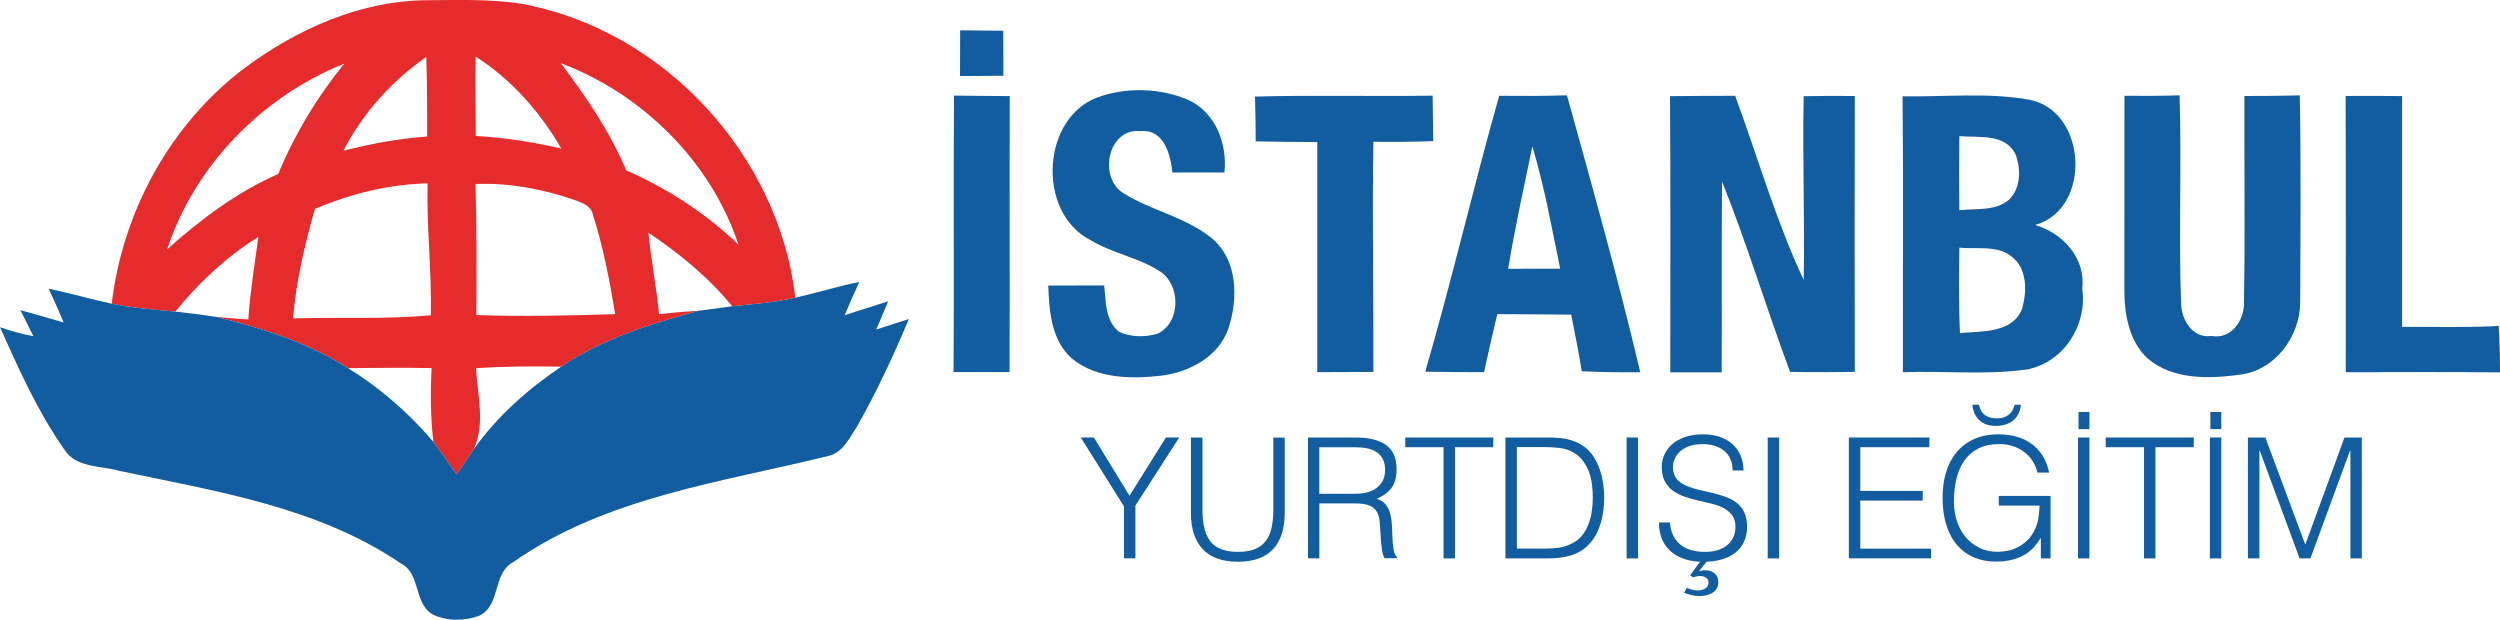
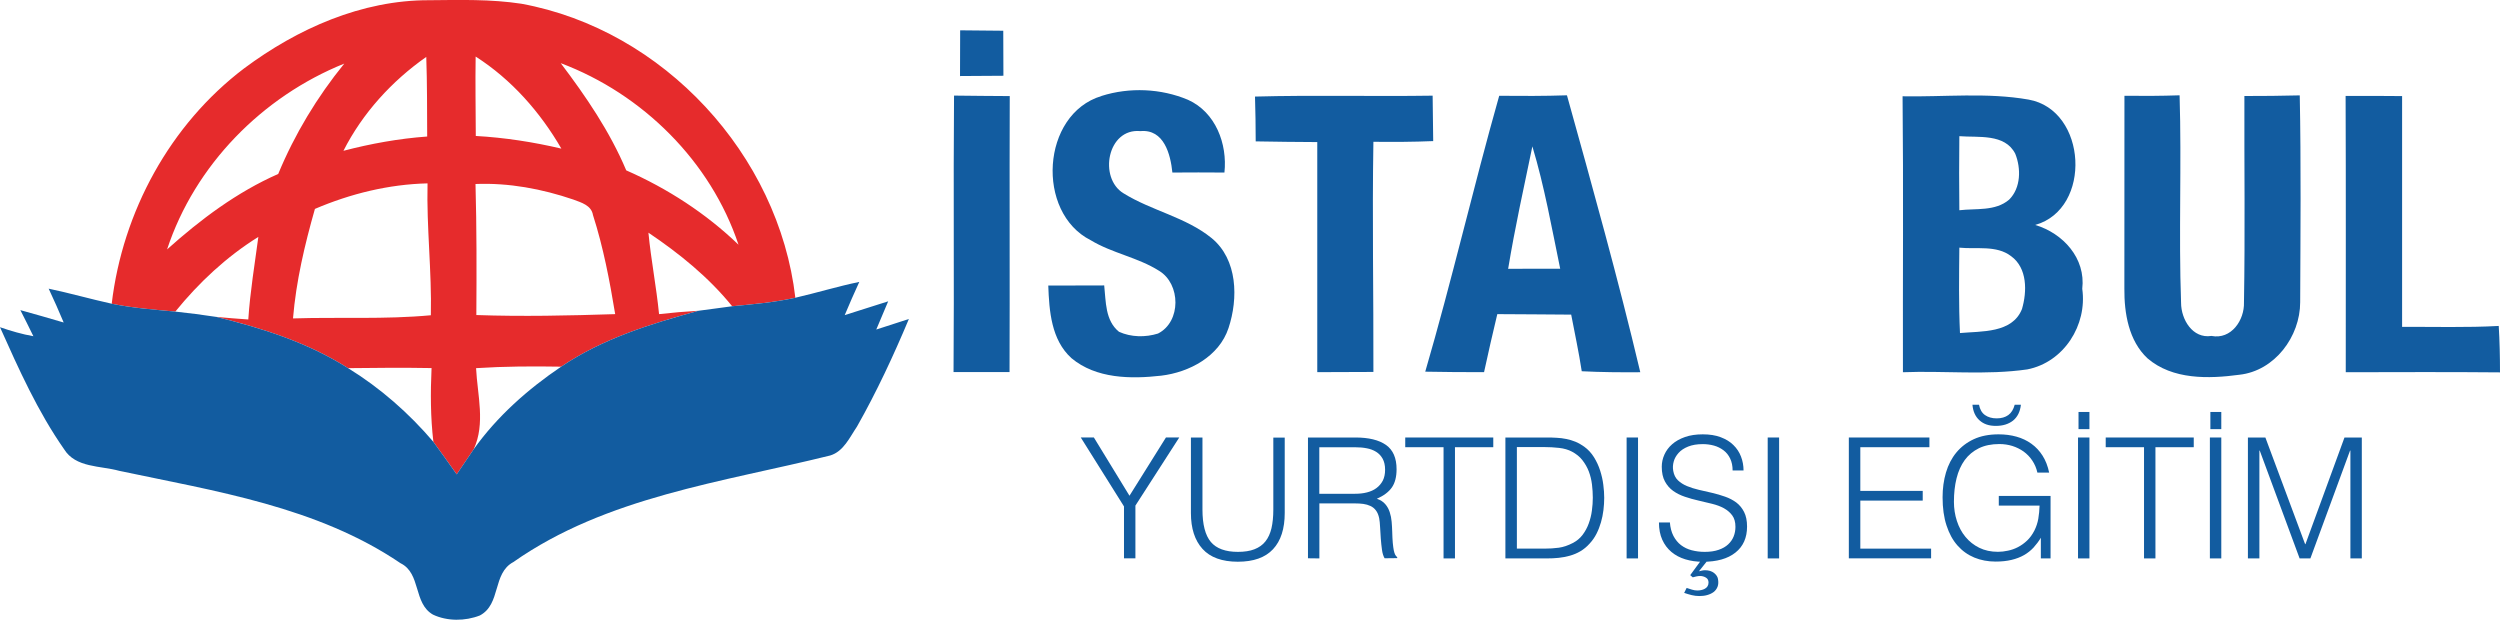
<svg xmlns="http://www.w3.org/2000/svg" width="238" height="59" viewBox="0 0 238 59" fill="none">
  <g clip-path="url(#clip0_344_1776)">
    <path d="M23.241 6.509C28.31 2.732 34.439 -5.97147e-05 40.862 0.02C43.786 -0.007 46.73 -0.087 49.633 0.355C63.164 2.832 74.135 14.718 75.717 28.345C73.739 28.787 71.714 28.961 69.702 29.155C67.456 26.383 64.673 24.133 61.73 22.151C61.978 24.749 62.487 27.307 62.742 29.905C63.989 29.764 65.243 29.657 66.497 29.584C61.958 30.829 57.364 32.235 53.422 34.907C50.719 34.86 48.017 34.874 45.322 35.048C45.449 37.606 46.227 40.318 45.1 42.762C44.564 43.559 44.021 44.355 43.478 45.159C42.74 44.121 42.009 43.083 41.258 42.065C40.983 39.728 40.977 37.385 41.084 35.041C38.435 34.994 35.787 35.014 33.138 35.048C29.309 32.617 24.951 31.231 20.572 30.166C21.591 30.26 22.617 30.347 23.637 30.414C23.811 27.776 24.247 25.171 24.595 22.553C21.564 24.441 18.936 26.898 16.69 29.664C14.665 29.477 12.626 29.323 10.635 28.914C11.674 20.162 16.187 11.852 23.241 6.509ZM15.905 23.745C19.09 20.892 22.55 18.294 26.486 16.56C28.055 12.77 30.188 9.241 32.776 6.053C24.964 9.2 18.554 15.716 15.905 23.745ZM32.695 14.357C35.31 13.674 37.972 13.191 40.668 12.997C40.655 10.473 40.668 7.948 40.581 5.417C37.295 7.721 34.513 10.774 32.695 14.357ZM45.281 5.384C45.241 7.901 45.288 10.426 45.295 12.944C48.044 13.098 50.766 13.52 53.442 14.149C51.43 10.674 48.688 7.56 45.281 5.384ZM53.381 6.013C55.795 9.2 58.055 12.515 59.617 16.218C63.547 17.946 67.208 20.316 70.306 23.296C67.671 15.374 61.173 8.939 53.381 6.013ZM29.98 19.888C29.007 23.303 28.189 26.765 27.894 30.314C32.266 30.173 36.652 30.421 41.017 30.012C41.111 25.82 40.601 21.649 40.702 17.457C37.007 17.544 33.366 18.441 29.98 19.888ZM45.268 17.517C45.382 21.675 45.375 25.834 45.348 29.992C49.747 30.146 54.159 30.046 58.565 29.905C58.042 26.724 57.438 23.55 56.453 20.477C56.298 19.539 55.339 19.285 54.582 18.997C51.591 17.979 48.44 17.39 45.268 17.517Z" fill="#E62B2C" />
    <path d="M91.407 2.886L95.511 2.926C95.511 4.353 95.511 5.786 95.525 7.212C94.143 7.225 92.769 7.232 91.394 7.239C91.401 5.786 91.401 4.339 91.407 2.886Z" fill="#125CA0" />
    <path d="M104.865 9.134C107.527 8.29 110.524 8.417 113.099 9.502C115.721 10.68 116.861 13.694 116.566 16.426C114.916 16.412 113.26 16.412 111.611 16.426C111.436 14.691 110.813 12.274 108.567 12.482C105.415 12.18 104.563 16.948 106.957 18.401C109.626 20.062 112.878 20.664 115.346 22.667C117.827 24.702 117.894 28.405 116.955 31.231C116.063 33.936 113.227 35.443 110.545 35.764C107.655 36.092 104.349 36.059 102.002 34.097C100.078 32.356 99.883 29.604 99.796 27.186C101.573 27.186 103.343 27.186 105.12 27.173C105.288 28.7 105.2 30.508 106.528 31.586C107.675 32.108 109.049 32.128 110.243 31.753C112.462 30.628 112.415 27.032 110.343 25.78C108.325 24.501 105.878 24.106 103.833 22.867C98.596 20.229 99.119 10.868 104.865 9.14V9.134Z" fill="#125CA0" />
    <path d="M90.777 35.423C90.844 26.651 90.751 17.879 90.824 9.1C92.594 9.127 94.358 9.134 96.128 9.147C96.095 17.906 96.142 26.664 96.108 35.423C94.331 35.43 92.554 35.43 90.777 35.423Z" fill="#125CA0" />
    <path d="M119.47 9.194C125.109 9.04 130.748 9.194 136.387 9.107C136.401 10.546 136.414 11.993 136.441 13.432C134.543 13.513 132.646 13.52 130.748 13.499C130.627 20.805 130.768 28.104 130.748 35.409C128.965 35.423 127.181 35.429 125.404 35.429C125.404 28.131 125.404 20.825 125.404 13.526C123.446 13.513 121.495 13.499 119.543 13.459C119.537 12.04 119.523 10.614 119.476 9.194H119.47Z" fill="#125CA0" />
    <path d="M142.724 9.12C144.876 9.14 147.022 9.147 149.174 9.073C151.608 17.825 154.062 26.591 156.155 35.436C154.297 35.45 152.44 35.436 150.582 35.343C150.307 33.535 149.919 31.747 149.577 29.952C147.23 29.925 144.883 29.925 142.543 29.905C142.1 31.74 141.684 33.588 141.282 35.429C139.411 35.429 137.547 35.423 135.683 35.383C138.224 26.678 140.256 17.839 142.724 9.12ZM145.882 13.935C145.077 17.812 144.219 21.682 143.575 25.593C145.225 25.579 146.874 25.579 148.531 25.586C147.726 21.689 147.029 17.745 145.882 13.935Z" fill="#125CA0" />
-     <path d="M158.978 9.154C161.043 9.127 163.115 9.127 165.187 9.12C167.339 14.966 169.069 21.006 171.711 26.657C171.825 20.825 171.584 14.993 171.711 9.16C173.327 9.127 174.95 9.12 176.579 9.14C176.552 17.892 176.559 26.651 176.579 35.403C174.527 35.436 172.469 35.443 170.417 35.403C168.171 29.396 166.327 23.229 163.94 17.283C163.879 23.336 163.933 29.39 163.906 35.443C162.277 35.443 160.64 35.443 159.011 35.443C159.011 26.684 159.051 17.926 158.984 9.167L158.978 9.154Z" fill="#125CA0" />
    <path d="M181.125 9.167C185.115 9.241 189.172 8.785 193.128 9.482C198.7 10.473 199.196 19.881 193.752 21.415C196.407 22.211 198.573 24.582 198.231 27.495C198.72 30.943 196.487 34.485 192.994 35.168C189.085 35.731 185.102 35.282 181.159 35.436C181.139 26.678 181.213 17.919 181.125 9.167ZM186.53 12.964C186.503 15.314 186.503 17.665 186.53 20.015C188.106 19.828 189.963 20.129 191.271 19.004C192.397 17.886 192.411 16.031 191.854 14.638C190.862 12.689 188.327 13.111 186.53 12.964ZM186.53 23.577C186.503 26.289 186.463 29.001 186.59 31.706C188.635 31.519 191.566 31.74 192.491 29.423C192.981 27.756 193.014 25.519 191.458 24.388C190.057 23.316 188.159 23.745 186.53 23.577Z" fill="#125CA0" />
    <path d="M202.247 9.12C203.997 9.14 205.747 9.134 207.497 9.073C207.699 15.656 207.404 22.245 207.638 28.827C207.638 30.394 208.725 32.262 210.528 31.981C212.419 32.349 213.68 30.474 213.626 28.787C213.74 22.238 213.646 15.689 213.666 9.14C215.423 9.14 217.18 9.127 218.937 9.08C219.064 15.642 219.004 22.205 218.977 28.767C218.977 32.041 216.556 35.309 213.184 35.677C210.253 36.072 206.827 36.159 204.446 34.117C202.649 32.443 202.22 29.811 202.24 27.468C202.247 21.354 202.24 15.234 202.247 9.12Z" fill="#125CA0" />
    <path d="M223.302 9.134C225.093 9.127 226.883 9.127 228.68 9.147C228.68 16.473 228.68 23.798 228.68 31.117C231.744 31.104 234.815 31.198 237.88 31.03C237.967 32.503 238 33.977 238 35.45C233.105 35.403 228.211 35.429 223.316 35.436C223.316 26.671 223.336 17.899 223.302 9.134Z" fill="#125CA0" />
    <path d="M75.717 28.345C77.755 27.876 79.76 27.26 81.805 26.838C81.329 27.883 80.86 28.934 80.417 29.999C81.799 29.564 83.173 29.115 84.555 28.686C84.186 29.584 83.804 30.481 83.421 31.372C84.454 31.03 85.487 30.695 86.526 30.367C85.058 33.862 83.455 37.311 81.584 40.612C80.893 41.63 80.31 42.983 79.029 43.364C68.77 45.909 57.72 47.295 48.869 53.509C46.864 54.574 47.715 57.52 45.684 58.592C44.289 59.141 42.572 59.154 41.218 58.511C39.327 57.433 40.105 54.581 38.127 53.616C30.214 48.246 20.525 46.766 11.352 44.824C9.562 44.322 7.195 44.55 6.095 42.755C3.587 39.166 1.784 35.135 0 31.151C1.039 31.506 2.099 31.82 3.178 32.008C2.776 31.171 2.354 30.347 1.938 29.523C3.312 29.892 4.687 30.307 6.062 30.702C5.612 29.617 5.13 28.546 4.633 27.481C6.645 27.903 8.623 28.472 10.635 28.914C12.626 29.323 14.665 29.477 16.69 29.664C17.984 29.798 19.285 29.972 20.572 30.166C24.951 31.231 29.309 32.617 33.138 35.048C36.202 36.936 38.925 39.327 41.258 42.065C42.009 43.083 42.74 44.121 43.477 45.159C44.021 44.355 44.564 43.559 45.1 42.762C47.333 39.635 50.25 37.05 53.422 34.907C57.364 32.235 61.958 30.829 66.497 29.584C67.563 29.456 68.629 29.289 69.702 29.155C71.714 28.961 73.739 28.787 75.717 28.345Z" fill="#125CA0" />
    <path d="M107.527 47.195L111.001 41.644H112.268L108.091 48.132V53.154H107.004V48.212L102.887 41.644H104.134L107.527 47.195Z" fill="#125CA0" />
    <path d="M113.388 41.65H114.474V48.507C114.474 49.933 114.742 50.965 115.272 51.594C115.802 52.223 116.667 52.538 117.847 52.538C118.464 52.538 118.994 52.458 119.423 52.29C119.852 52.123 120.207 51.875 120.469 51.54C120.737 51.206 120.925 50.784 121.045 50.288C121.159 49.786 121.22 49.197 121.22 48.514V41.657H122.306V48.835C122.306 50.335 121.937 51.487 121.193 52.284C120.449 53.081 119.336 53.476 117.84 53.476C116.345 53.476 115.212 53.067 114.481 52.257C113.743 51.447 113.375 50.308 113.375 48.835V41.657L113.388 41.65Z" fill="#125CA0" />
    <path d="M125.605 47.931V53.161L124.519 53.148V41.65H129.031C130.299 41.65 131.271 41.885 131.948 42.36C132.619 42.835 132.954 43.605 132.954 44.67C132.954 45.393 132.806 45.969 132.511 46.398C132.216 46.826 131.74 47.188 131.076 47.483C131.418 47.596 131.687 47.77 131.874 47.991C132.069 48.212 132.21 48.474 132.303 48.761C132.397 49.049 132.458 49.351 132.485 49.672C132.511 49.994 132.531 50.302 132.538 50.596C132.552 51.032 132.565 51.393 132.592 51.681C132.619 51.969 132.652 52.203 132.686 52.384C132.726 52.565 132.766 52.706 132.82 52.806C132.873 52.906 132.934 52.987 133.014 53.04V53.134L131.814 53.148C131.7 52.953 131.613 52.692 131.566 52.351C131.519 52.009 131.479 51.654 131.452 51.279C131.425 50.904 131.405 50.543 131.385 50.194C131.371 49.84 131.338 49.552 131.298 49.331C131.231 49.023 131.13 48.775 130.983 48.587C130.842 48.4 130.667 48.259 130.46 48.166C130.258 48.072 130.03 48.005 129.782 47.971C129.534 47.938 129.273 47.925 129.004 47.925H125.578L125.605 47.931ZM128.998 47.007C129.407 47.007 129.782 46.967 130.124 46.88C130.473 46.793 130.775 46.659 131.029 46.471C131.284 46.284 131.485 46.05 131.64 45.762C131.787 45.474 131.861 45.126 131.861 44.724C131.861 44.295 131.78 43.947 131.626 43.666C131.472 43.391 131.264 43.17 131.003 43.01C130.741 42.849 130.439 42.735 130.104 42.675C129.769 42.608 129.42 42.581 129.058 42.581H125.598V47.007H128.991H128.998Z" fill="#125CA0" />
    <path d="M133.772 41.65H142.16V42.574H138.513V53.161H137.426V42.574H133.779V41.65H133.772Z" fill="#125CA0" />
    <path d="M143.314 53.161V41.65H147.25C147.572 41.65 147.887 41.657 148.195 41.677C148.504 41.69 148.812 41.73 149.107 41.791C149.409 41.851 149.697 41.938 149.979 42.052C150.261 42.166 150.536 42.327 150.804 42.514C151.186 42.788 151.501 43.13 151.749 43.532C151.997 43.934 152.192 44.355 152.333 44.797C152.473 45.239 152.581 45.688 152.634 46.143C152.695 46.599 152.721 47.014 152.721 47.395C152.721 47.777 152.695 48.166 152.648 48.561C152.601 48.956 152.52 49.344 152.413 49.719C152.306 50.094 152.165 50.462 151.991 50.804C151.816 51.152 151.595 51.467 151.327 51.755C151.059 52.056 150.77 52.29 150.455 52.478C150.14 52.665 149.811 52.799 149.463 52.9C149.114 53 148.759 53.067 148.383 53.107C148.008 53.148 147.632 53.161 147.243 53.161H143.307H143.314ZM144.4 52.23H147.008C147.498 52.23 147.961 52.203 148.396 52.143C148.826 52.083 149.268 51.935 149.717 51.701C150.1 51.507 150.415 51.246 150.663 50.918C150.911 50.59 151.105 50.228 151.246 49.84C151.387 49.451 151.494 49.043 151.548 48.614C151.608 48.186 151.635 47.777 151.635 47.382C151.635 46.967 151.608 46.545 151.555 46.11C151.501 45.681 151.401 45.266 151.253 44.878C151.105 44.489 150.898 44.134 150.643 43.806C150.388 43.478 150.053 43.21 149.65 42.996C149.308 42.815 148.906 42.695 148.437 42.641C147.967 42.588 147.491 42.561 147.015 42.561H144.407V52.217L144.4 52.23Z" fill="#125CA0" />
    <path d="M154.854 53.161V41.65H155.94V53.161H154.854Z" fill="#125CA0" />
    <path d="M158.971 49.719C159.011 50.228 159.125 50.663 159.313 51.025C159.501 51.38 159.742 51.674 160.03 51.895C160.325 52.116 160.661 52.284 161.05 52.384C161.439 52.485 161.848 52.538 162.283 52.538C162.793 52.538 163.236 52.478 163.611 52.344C163.987 52.217 164.288 52.043 164.523 51.822C164.758 51.601 164.932 51.353 165.046 51.065C165.16 50.777 165.214 50.476 165.214 50.154C165.214 49.706 165.113 49.344 164.912 49.07C164.711 48.795 164.443 48.567 164.121 48.387C163.799 48.206 163.423 48.072 163.001 47.965C162.578 47.858 162.149 47.757 161.707 47.657C161.264 47.556 160.828 47.436 160.413 47.295C159.99 47.154 159.615 46.967 159.293 46.739C158.964 46.505 158.703 46.204 158.502 45.835C158.3 45.467 158.2 44.998 158.2 44.436C158.2 44.041 158.28 43.659 158.448 43.284C158.616 42.909 158.857 42.581 159.186 42.293C159.514 42.005 159.916 41.777 160.413 41.603C160.909 41.429 161.472 41.349 162.109 41.349C162.746 41.349 163.329 41.436 163.812 41.623C164.295 41.804 164.704 42.052 165.019 42.367C165.341 42.681 165.582 43.043 165.743 43.465C165.904 43.88 165.985 44.322 165.985 44.791H164.945C164.945 44.355 164.865 43.974 164.711 43.652C164.557 43.331 164.349 43.07 164.08 42.869C163.812 42.668 163.51 42.514 163.169 42.42C162.827 42.327 162.471 42.28 162.109 42.28C161.553 42.28 161.09 42.36 160.708 42.514C160.325 42.668 160.024 42.869 159.802 43.117C159.581 43.364 159.42 43.632 159.34 43.934C159.253 44.235 159.239 44.53 159.293 44.831C159.36 45.206 159.507 45.501 159.742 45.728C159.977 45.949 160.265 46.137 160.607 46.277C160.949 46.418 161.325 46.538 161.734 46.632C162.143 46.726 162.565 46.82 162.987 46.92C163.417 47.02 163.826 47.141 164.228 47.282C164.63 47.422 164.986 47.61 165.294 47.837C165.603 48.072 165.851 48.373 166.038 48.742C166.226 49.11 166.32 49.572 166.32 50.128C166.32 51.192 165.951 52.023 165.214 52.605C164.476 53.194 163.443 53.482 162.109 53.482C161.512 53.482 160.956 53.402 160.446 53.248C159.937 53.094 159.494 52.86 159.118 52.545C158.743 52.23 158.455 51.842 158.247 51.38C158.039 50.918 157.932 50.369 157.932 49.739H158.991L158.971 49.719ZM160.574 55.973C160.741 56.027 160.916 56.081 161.076 56.134C161.244 56.188 161.418 56.214 161.599 56.214C161.713 56.214 161.834 56.201 161.962 56.174C162.089 56.147 162.196 56.107 162.304 56.047C162.411 55.987 162.498 55.913 162.558 55.813C162.619 55.712 162.652 55.598 162.652 55.458C162.652 55.243 162.572 55.089 162.404 54.989C162.236 54.889 162.055 54.835 161.854 54.835C161.74 54.835 161.62 54.848 161.499 54.875C161.385 54.902 161.264 54.929 161.15 54.962L160.909 54.755L161.868 53.442H162.491L161.74 54.386C161.834 54.366 161.935 54.346 162.029 54.319C162.122 54.299 162.223 54.286 162.317 54.286C162.672 54.286 162.954 54.373 163.175 54.547C163.397 54.721 163.517 54.915 163.551 55.116C163.604 55.404 163.591 55.652 163.511 55.859C163.43 56.067 163.303 56.234 163.135 56.362C162.967 56.489 162.76 56.583 162.525 56.65C162.29 56.717 162.042 56.743 161.787 56.743C161.532 56.743 161.298 56.717 161.05 56.656C160.802 56.596 160.567 56.522 160.332 56.442L160.574 55.96V55.973Z" fill="#125CA0" />
    <path d="M168.285 53.161V41.65H169.371V53.161H168.285Z" fill="#125CA0" />
    <path d="M176.009 53.161V41.65H183.68V42.574H177.102V46.733H183.043V47.657H177.102V52.23H183.841V53.154H176.009V53.161Z" fill="#125CA0" />
    <path d="M190.285 48.139V47.215H195.213V53.161H194.288V51.192C194.087 51.534 193.852 51.842 193.591 52.13C193.329 52.411 193.027 52.652 192.685 52.846C192.344 53.04 191.948 53.194 191.499 53.301C191.049 53.409 190.546 53.462 189.977 53.462C189.252 53.462 188.575 53.335 187.958 53.081C187.341 52.826 186.805 52.444 186.356 51.935C185.906 51.427 185.558 50.791 185.31 50.027C185.055 49.257 184.934 48.367 184.934 47.342C184.934 46.498 185.041 45.715 185.256 44.985C185.471 44.255 185.799 43.619 186.242 43.083C186.684 42.547 187.241 42.119 187.905 41.811C188.568 41.503 189.36 41.349 190.265 41.349C190.875 41.349 191.438 41.422 191.968 41.57C192.498 41.717 192.974 41.945 193.39 42.246C193.812 42.547 194.167 42.929 194.456 43.385C194.744 43.84 194.952 44.376 195.079 44.992H193.96C193.866 44.563 193.698 44.181 193.47 43.84C193.242 43.498 192.967 43.217 192.645 42.983C192.323 42.755 191.968 42.581 191.572 42.454C191.177 42.333 190.768 42.273 190.339 42.273C189.581 42.273 188.93 42.407 188.387 42.675C187.844 42.943 187.395 43.318 187.04 43.8C186.691 44.282 186.429 44.864 186.262 45.541C186.094 46.217 186.014 46.96 186.014 47.77C186.014 48.413 186.108 49.016 186.295 49.592C186.483 50.168 186.751 50.677 187.113 51.112C187.469 51.547 187.911 51.895 188.428 52.15C188.944 52.404 189.534 52.532 190.198 52.532C190.506 52.532 190.828 52.498 191.157 52.424C191.485 52.357 191.807 52.244 192.116 52.083C192.424 51.922 192.712 51.715 192.981 51.46C193.249 51.206 193.477 50.891 193.671 50.516C193.852 50.154 193.98 49.773 194.047 49.378C194.114 48.983 194.154 48.567 194.167 48.132H190.278L190.285 48.139ZM188.401 38.53C188.488 38.978 188.676 39.306 188.971 39.514C189.266 39.722 189.635 39.829 190.084 39.829C190.533 39.829 190.902 39.722 191.19 39.514C191.479 39.306 191.68 38.978 191.8 38.53H192.39C192.317 39.199 192.062 39.702 191.639 40.043C191.21 40.378 190.667 40.545 190.003 40.545C189.34 40.545 188.843 40.371 188.448 40.016C188.052 39.661 187.831 39.166 187.777 38.53H188.401Z" fill="#125CA0" />
    <path d="M197.828 53.161V41.65H198.914V53.161H197.828ZM197.875 39.219H198.914V40.853H197.875V39.219Z" fill="#125CA0" />
    <path d="M200.457 41.65H208.845V42.574H205.198V53.161H204.111V42.574H200.464V41.65H200.457Z" fill="#125CA0" />
    <path d="M210.381 53.161V41.65H211.467V53.161H210.381ZM210.428 39.219H211.467V40.853H210.428V39.219Z" fill="#125CA0" />
    <path d="M214.001 53.161V41.65H215.664L219.446 51.801H219.48L223.195 41.65H224.844V53.161H223.758V42.896H223.724L219.949 53.161H218.923L215.128 42.896H215.094V53.161H214.008H214.001Z" fill="#125CA0" />
  </g>
  <defs>
    <clipPath id="clip0_344_1776">
      <rect width="238" height="59" fill="white" />
    </clipPath>
  </defs>
</svg>